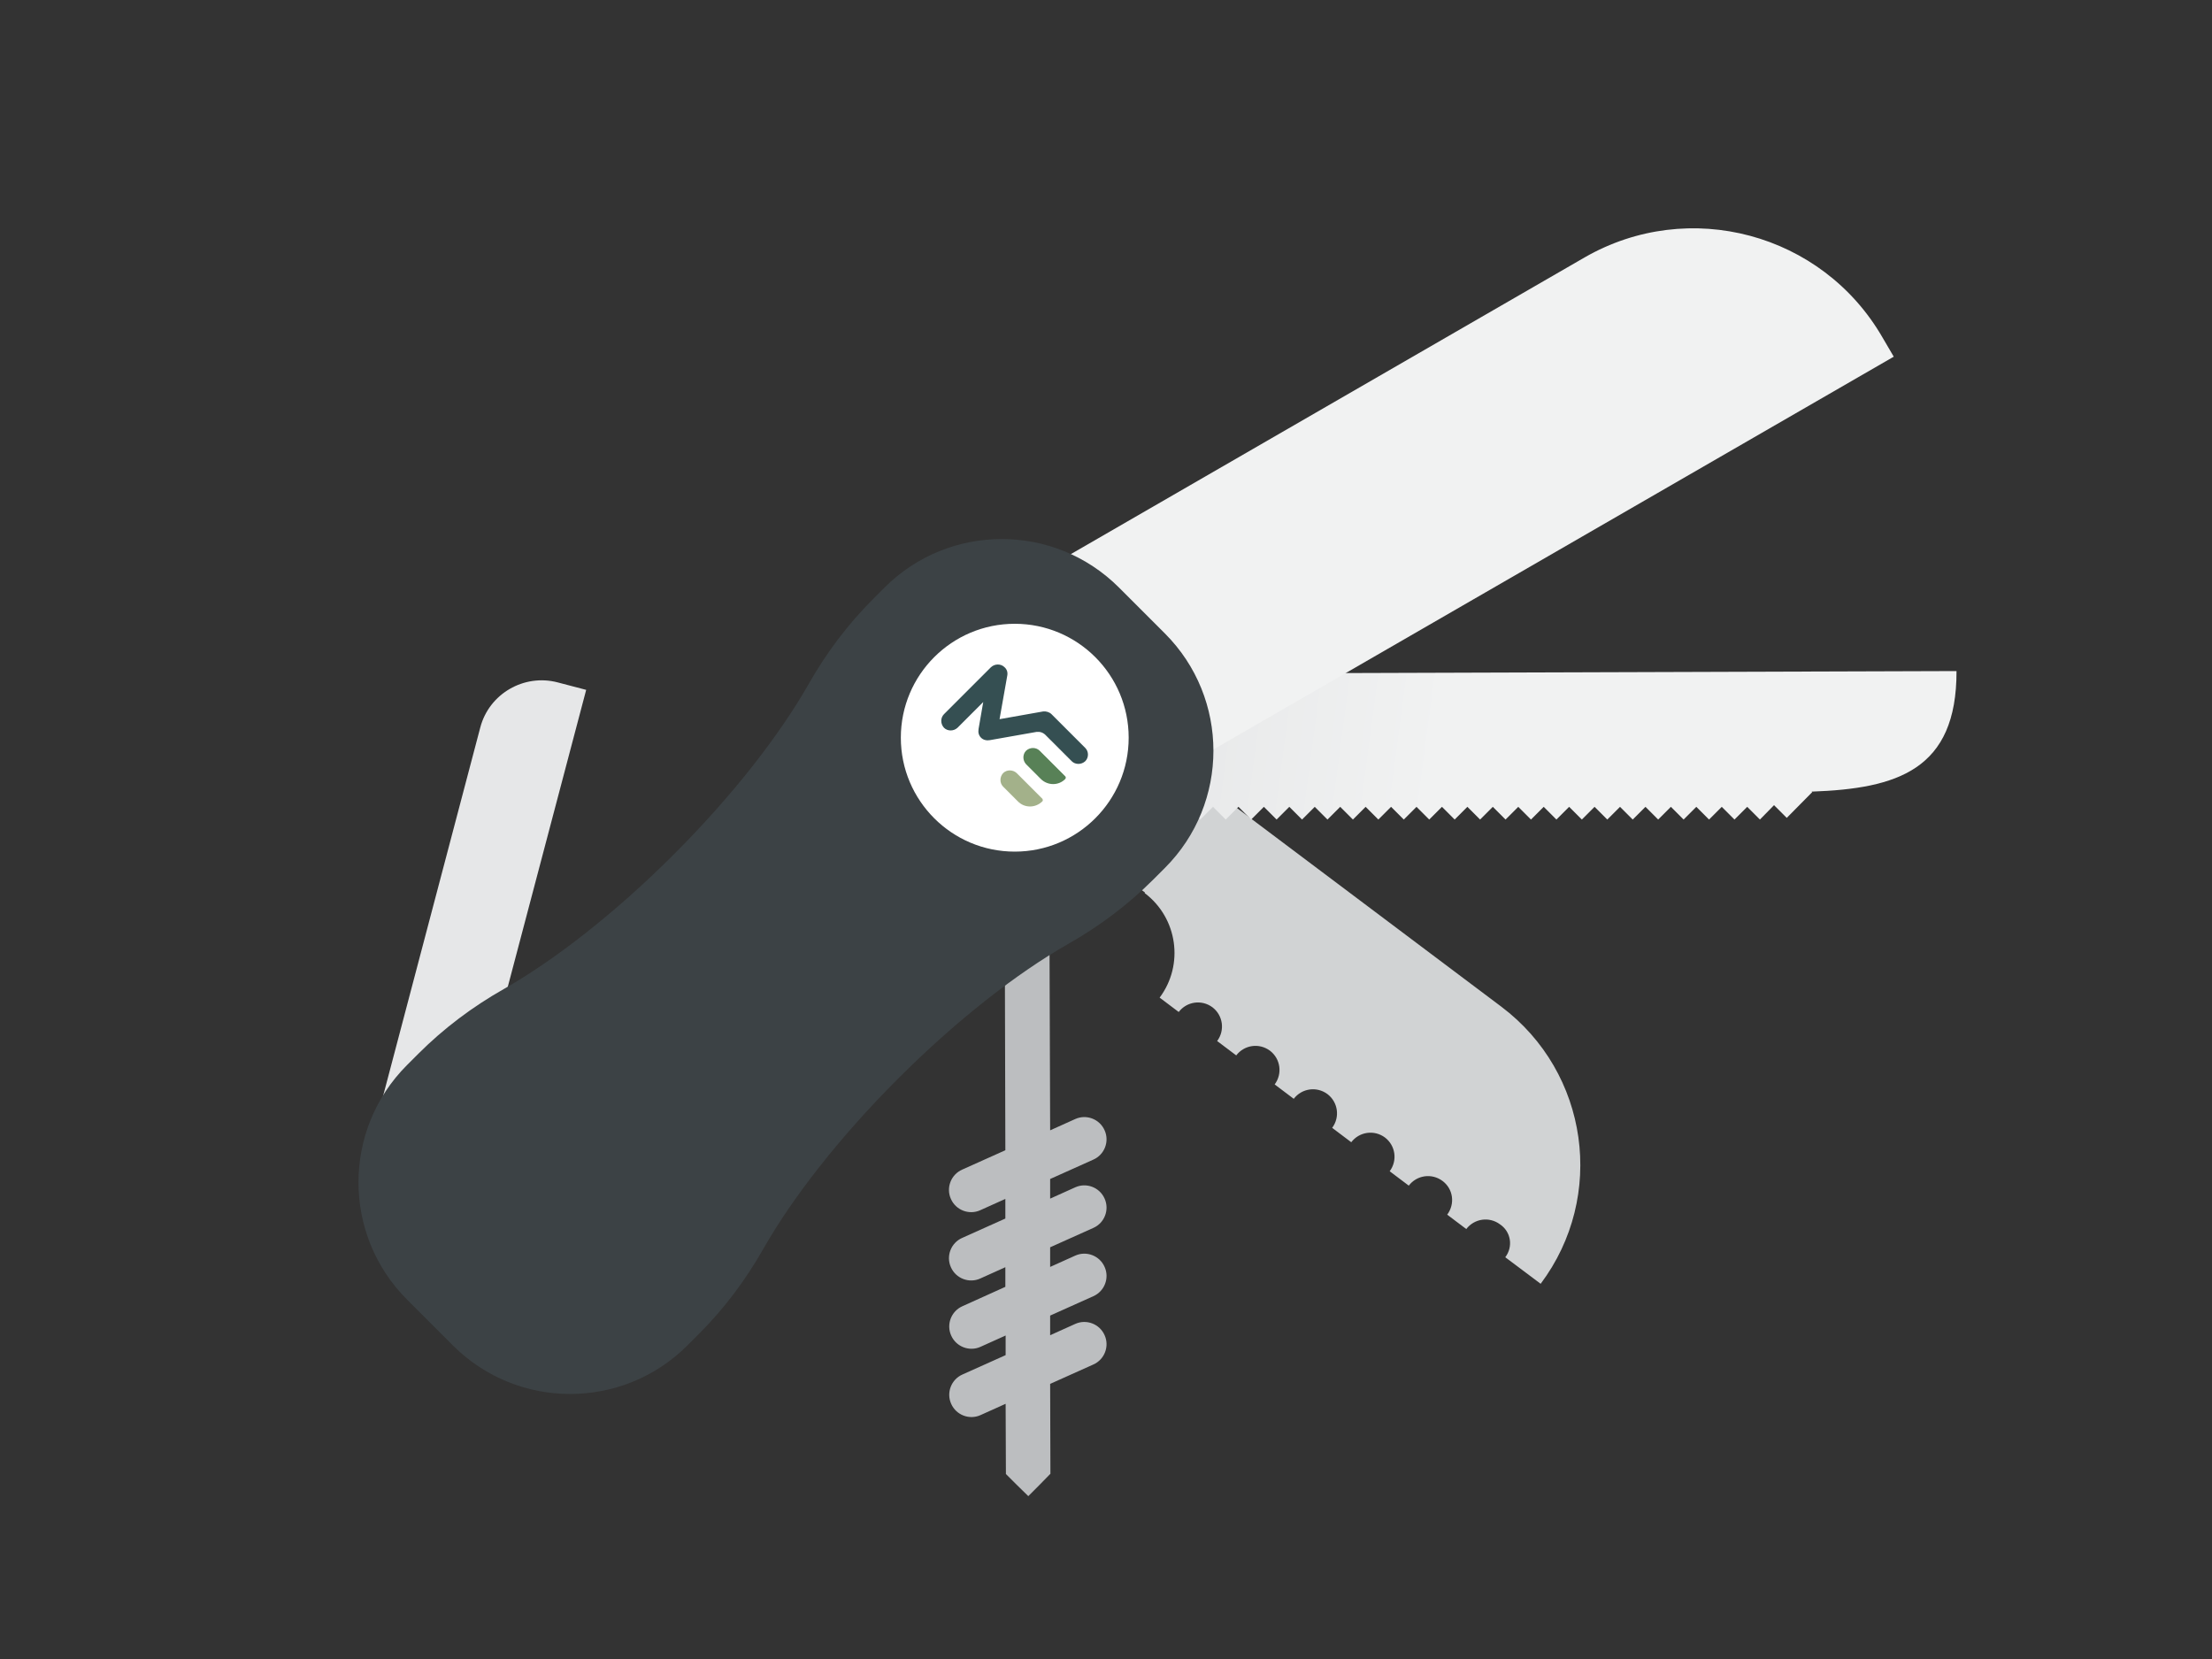
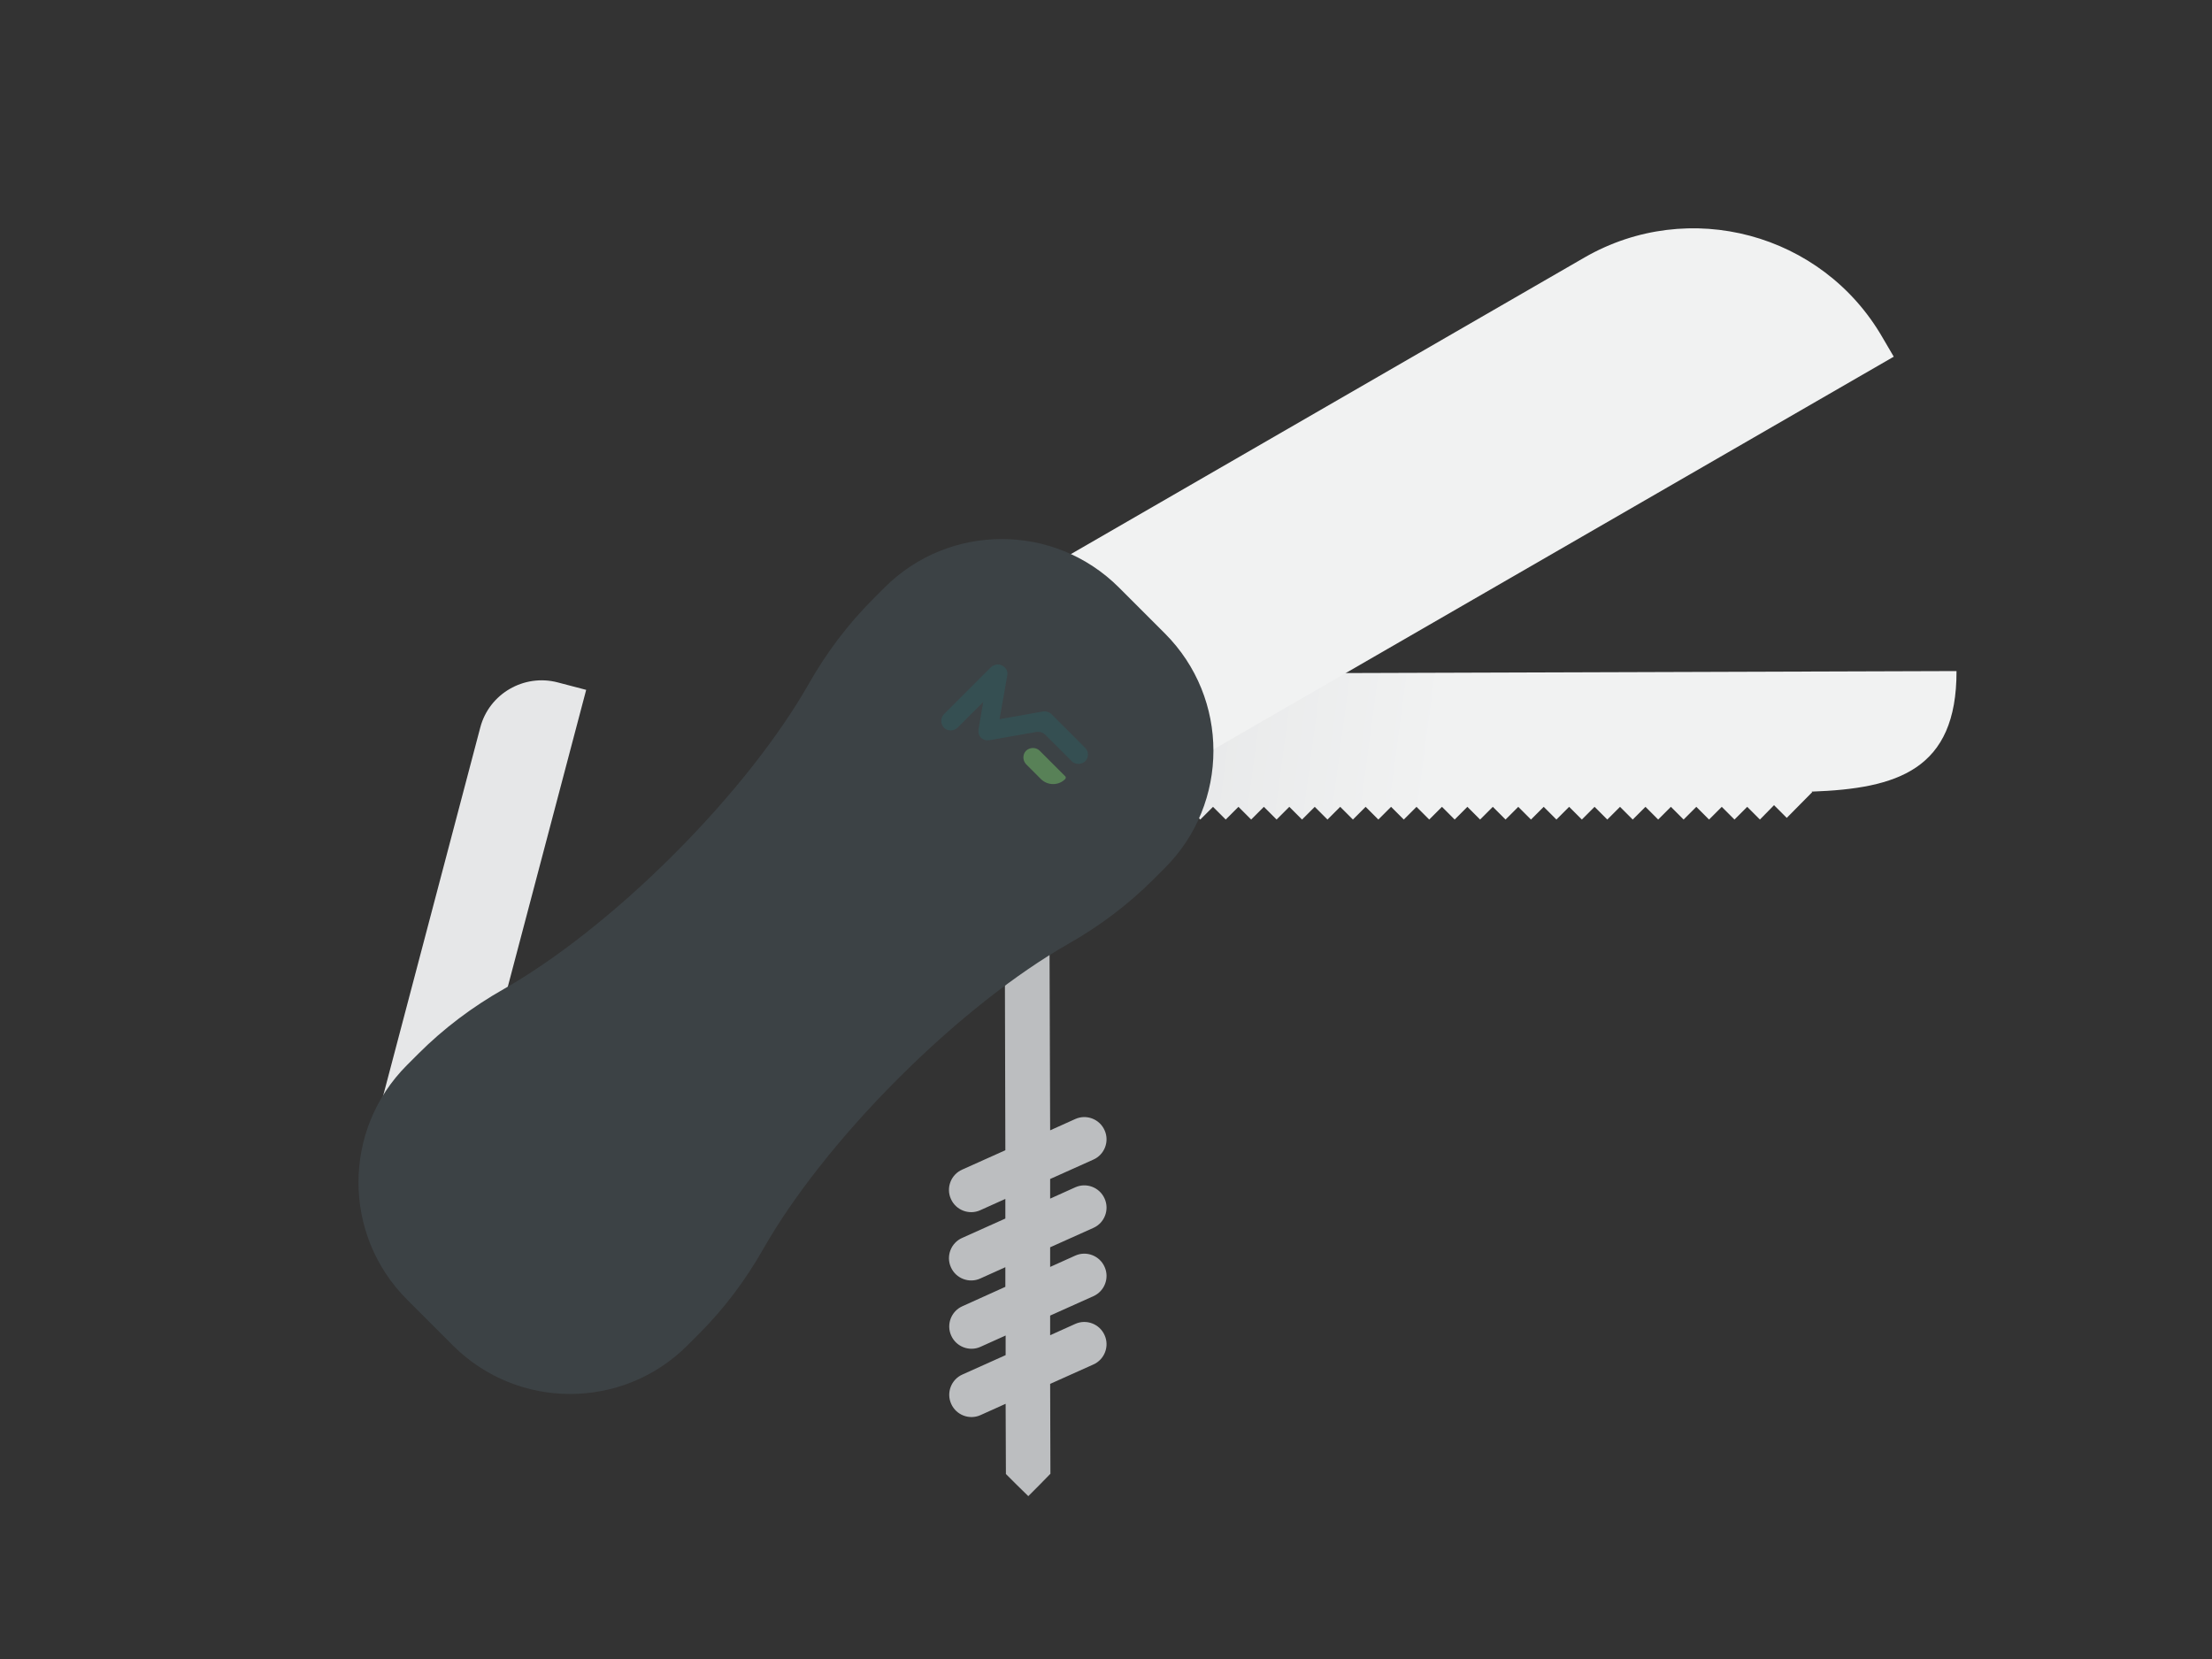
<svg xmlns="http://www.w3.org/2000/svg" version="1.1" id="Layer_1" x="0px" y="0px" viewBox="0 0 800 600" style="enable-background:new 0 0 800 600;" xml:space="preserve">
  <rect x="0" y="0" width="800" height="600" fill="#333333" stroke="none" />
  <style type="text/css">
	.st0{fill:none;stroke:#6B6B6B;stroke-miterlimit:10;}
	.st1{fill:#E6E7E8;}
	.st2{fill:#BCBEC0;}
	.st3{fill:#D1D3D4;}
	.st4{fill:url(#SVGID_1_);}
	.st5{fill:url(#SVGID_00000070109600272694879190000018247569732520910238_);}
	.st6{fill:#F1F2F2;}
	.st7{fill:#3C4245;}
	.st8{fill:#FFFFFF;}
	.st9{fill:#A3B18A;}
	.st10{fill:#588157;}
	.st11{fill:#354F52;}
</style>
  <path class="st0" d="M360.5,435.6" />
  <path class="st0" d="M348,449.7" />
  <g>
    <path class="st1" d="M137.2,401.5l32.4,8.6l42.4-160.6l-10.3-2.7c-12.2-3.2-24.8,4.1-28,16.3L137.2,401.5z" />
    <path class="st2" d="M348.1,472.4c-4.1,1.8-5.9,6.6-4.1,10.6c1.8,4.1,6.6,5.9,10.6,4.1l9.1-4.1l0,7.1l-15.6,7   c-4.1,1.8-5.9,6.6-4.1,10.6c1.8,4.1,6.6,5.9,10.6,4.1l9.1-4.1l0.1,25.4c3.1,3.1,4.9,4.9,8.1,8c3.1-3.1,4.9-4.9,8-8.1l-0.1-32.5   l15.6-7c4.1-1.8,5.9-6.6,4.1-10.6c-1.8-4.1-6.6-5.9-10.6-4.1l-9.1,4.1l0-7.1l15.6-7c4.1-1.8,5.9-6.6,4.1-10.6   c-1.8-4.1-6.6-5.9-10.6-4.1l-9.1,4.1l0-7.1l15.6-7c4.1-1.8,5.9-6.6,4.1-10.6c-1.8-4.1-6.6-5.9-10.6-4.1l-9.1,4.1l0-7.1l15.6-7   c4.1-1.8,5.9-6.6,4.1-10.6c-1.8-4.1-6.6-5.9-10.6-4.1l-9.1,4.1L379.3,261l-16.1,0l0.4,155l-15.6,7c-4.1,1.8-5.9,6.6-4.1,10.6v0   c1.8,4.1,6.6,5.9,10.6,4.1l9.1-4.1l0,7.1l-15.6,7c-4.1,1.8-5.9,6.6-4.1,10.6c1.8,4.1,6.6,5.9,10.6,4.1l9.1-4.1l0,7.1L348.1,472.4z" />
-     <path class="st3" d="M544.4,454.7l12.8,9.6l0,0c23.7-31.6,17.4-76.4-14.2-100.2l-102.2-76.8l-33.6-25.3l-26.7,35.5l33.6,25.3   L414,323c11.9,9,14.3,25.9,5.4,37.8l6.9,5.2c2.9-3.8,8.3-4.6,12.2-1.7c3.8,2.9,4.6,8.3,1.7,12.2l6.9,5.2c2.9-3.8,8.3-4.6,12.2-1.7   c3.8,2.9,4.6,8.3,1.7,12.2l6.9,5.2c2.9-3.8,8.3-4.6,12.2-1.7c3.8,2.9,4.6,8.3,1.7,12.2l6.9,5.2c2.9-3.8,8.3-4.6,12.2-1.7   c3.8,2.9,4.6,8.3,1.7,12.2l6.9,5.2c2.9-3.8,8.3-4.6,12.2-1.7s4.6,8.3,1.7,12.2l6.9,5.2c2.9-3.8,8.3-4.6,12.2-1.7   C546.5,445.5,547.3,450.9,544.4,454.7z" />
    <linearGradient id="SVGID_1_" gradientUnits="userSpaceOnUse" x1="411.078" y1="248.483" x2="521.449" y2="263.124">
      <stop offset="0" style="stop-color:#E6E7E8" />
      <stop offset="1" style="stop-color:#F1F2F2" />
    </linearGradient>
    <path class="st4" d="M641.6,291.2l4.6,4.6l9.2-9.3l-0.2-0.2c30.9-1.1,52.5-7.8,52.4-43.6v0l-310.6,1l0.1,43.5l27.8-0.1l-0.1,0.1   l9.3,9.2l4.6-4.6l4.6,4.6l4.6-4.6l4.6,4.6l4.6-4.6l4.6,4.6l4.6-4.6l4.6,4.6l4.6-4.6l4.6,4.6l4.6-4.6l4.6,4.6l4.6-4.6l4.6,4.6   l4.6-4.6l4.6,4.6l4.6-4.6l4.6,4.6l4.6-4.6l4.6,4.6l4.6-4.6l4.6,4.6l4.6-4.6l4.6,4.6l4.6-4.6l4.6,4.6l4.6-4.6l4.6,4.6l4.6-4.6   l4.6,4.6l4.6-4.6l4.6,4.6l4.6-4.6l4.6,4.6l4.6-4.6l4.6,4.6l4.6-4.6l4.6,4.6l4.6-4.6l4.6,4.6l4.6-4.6l4.6,4.6l4.6-4.6l4.6,4.6   L641.6,291.2z" />
    <linearGradient id="SVGID_00000123404769389028429060000000957825105006007712_" gradientUnits="userSpaceOnUse" x1="580.793" y1="243.816" x2="511.599" y2="243.816" gradientTransform="matrix(0.707 0.707 -0.707 0.707 173.656 -288.041)">
      <stop offset="0" style="stop-color:#E6E7E8" />
      <stop offset="1" style="stop-color:#F1F2F2" />
    </linearGradient>
-     <circle style="fill:url(#SVGID_00000123404769389028429060000000957825105006007712_);" cx="375.3" cy="258.5" r="34.6" />
    <path class="st6" d="M372.4,209l43.5,75.3l269-155.3l-4.1-7c-21.8-37.7-70-50.6-107.7-28.9L372.4,209z" />
    <path class="st7" d="M324.8,390.1c21.3-21.3,43.1-38.2,61.5-48.7c11.3-6.4,21.7-14.2,30.9-23.4l4.1-4.1c23.4-23.4,23.4-61.4,0-84.8   l-16.6-16.6c-23.4-23.4-61.4-23.4-84.8,0l-4.1,4.1c-9.2,9.2-17,19.6-23.4,30.9c-10.5,18.4-27.4,40.2-48.7,61.5   c-21.3,21.3-43.1,38.2-61.5,48.7c-11.3,6.4-21.7,14.2-30.9,23.4l-4.1,4.1c-23.4,23.4-23.4,61.4,0,84.8l16.6,16.6   c23.4,23.4,61.4,23.4,84.8,0l4.1-4.1c9.2-9.2,17-19.6,23.4-30.9C286.6,433.2,303.5,411.4,324.8,390.1z" />
    <g>
-       <circle class="st8" cx="367" cy="266.8" r="41.2" />
      <g>
-         <path class="st9" d="M377,289.8c-2.5,2.5-6.5,2.5-8.9,0l-5.3-5.3c-1.3-1.3-1.3-3.5,0-4.9c1.3-1.3,3.5-1.3,4.9,0l9.3,9.3     C377.2,289.3,377.2,289.6,377,289.8z" />
        <path class="st10" d="M385.3,280.8l-9.3-9.3c-1.3-1.3-3.5-1.3-4.9,0c-1.3,1.3-1.3,3.5,0,4.9l5.3,5.3c2.5,2.5,6.5,2.5,8.9,0     C385.5,281.4,385.5,281,385.3,280.8z" />
        <path class="st11" d="M392.5,270.5l-12.2-12.2c-0.8-0.8-2-1.1-3-1l0,0l-15.8,2.8l2.8-15.8l0,0c0.2-1.1-0.1-2.2-1-3     c-1.3-1.3-3.5-1.3-4.9,0l-17,17c-1.3,1.3-1.3,3.5,0,4.9c1.3,1.3,3.5,1.3,4.9,0l9.3-9.3l-1.7,9.8l0,0.1l0,0     c-0.2,1.1,0.1,2.2,0.9,3c0.8,0.8,2,1.1,3,0.9l0,0l0.1,0l17-3c0.1,0,0.1,0,0.2,0c0,0,0,0,0.1,0c0.9-0.1,1.9,0.2,2.7,0.9l9.7,9.7     c1.3,1.3,3.5,1.3,4.9,0C393.8,274,393.8,271.8,392.5,270.5z" />
      </g>
    </g>
  </g>
</svg>